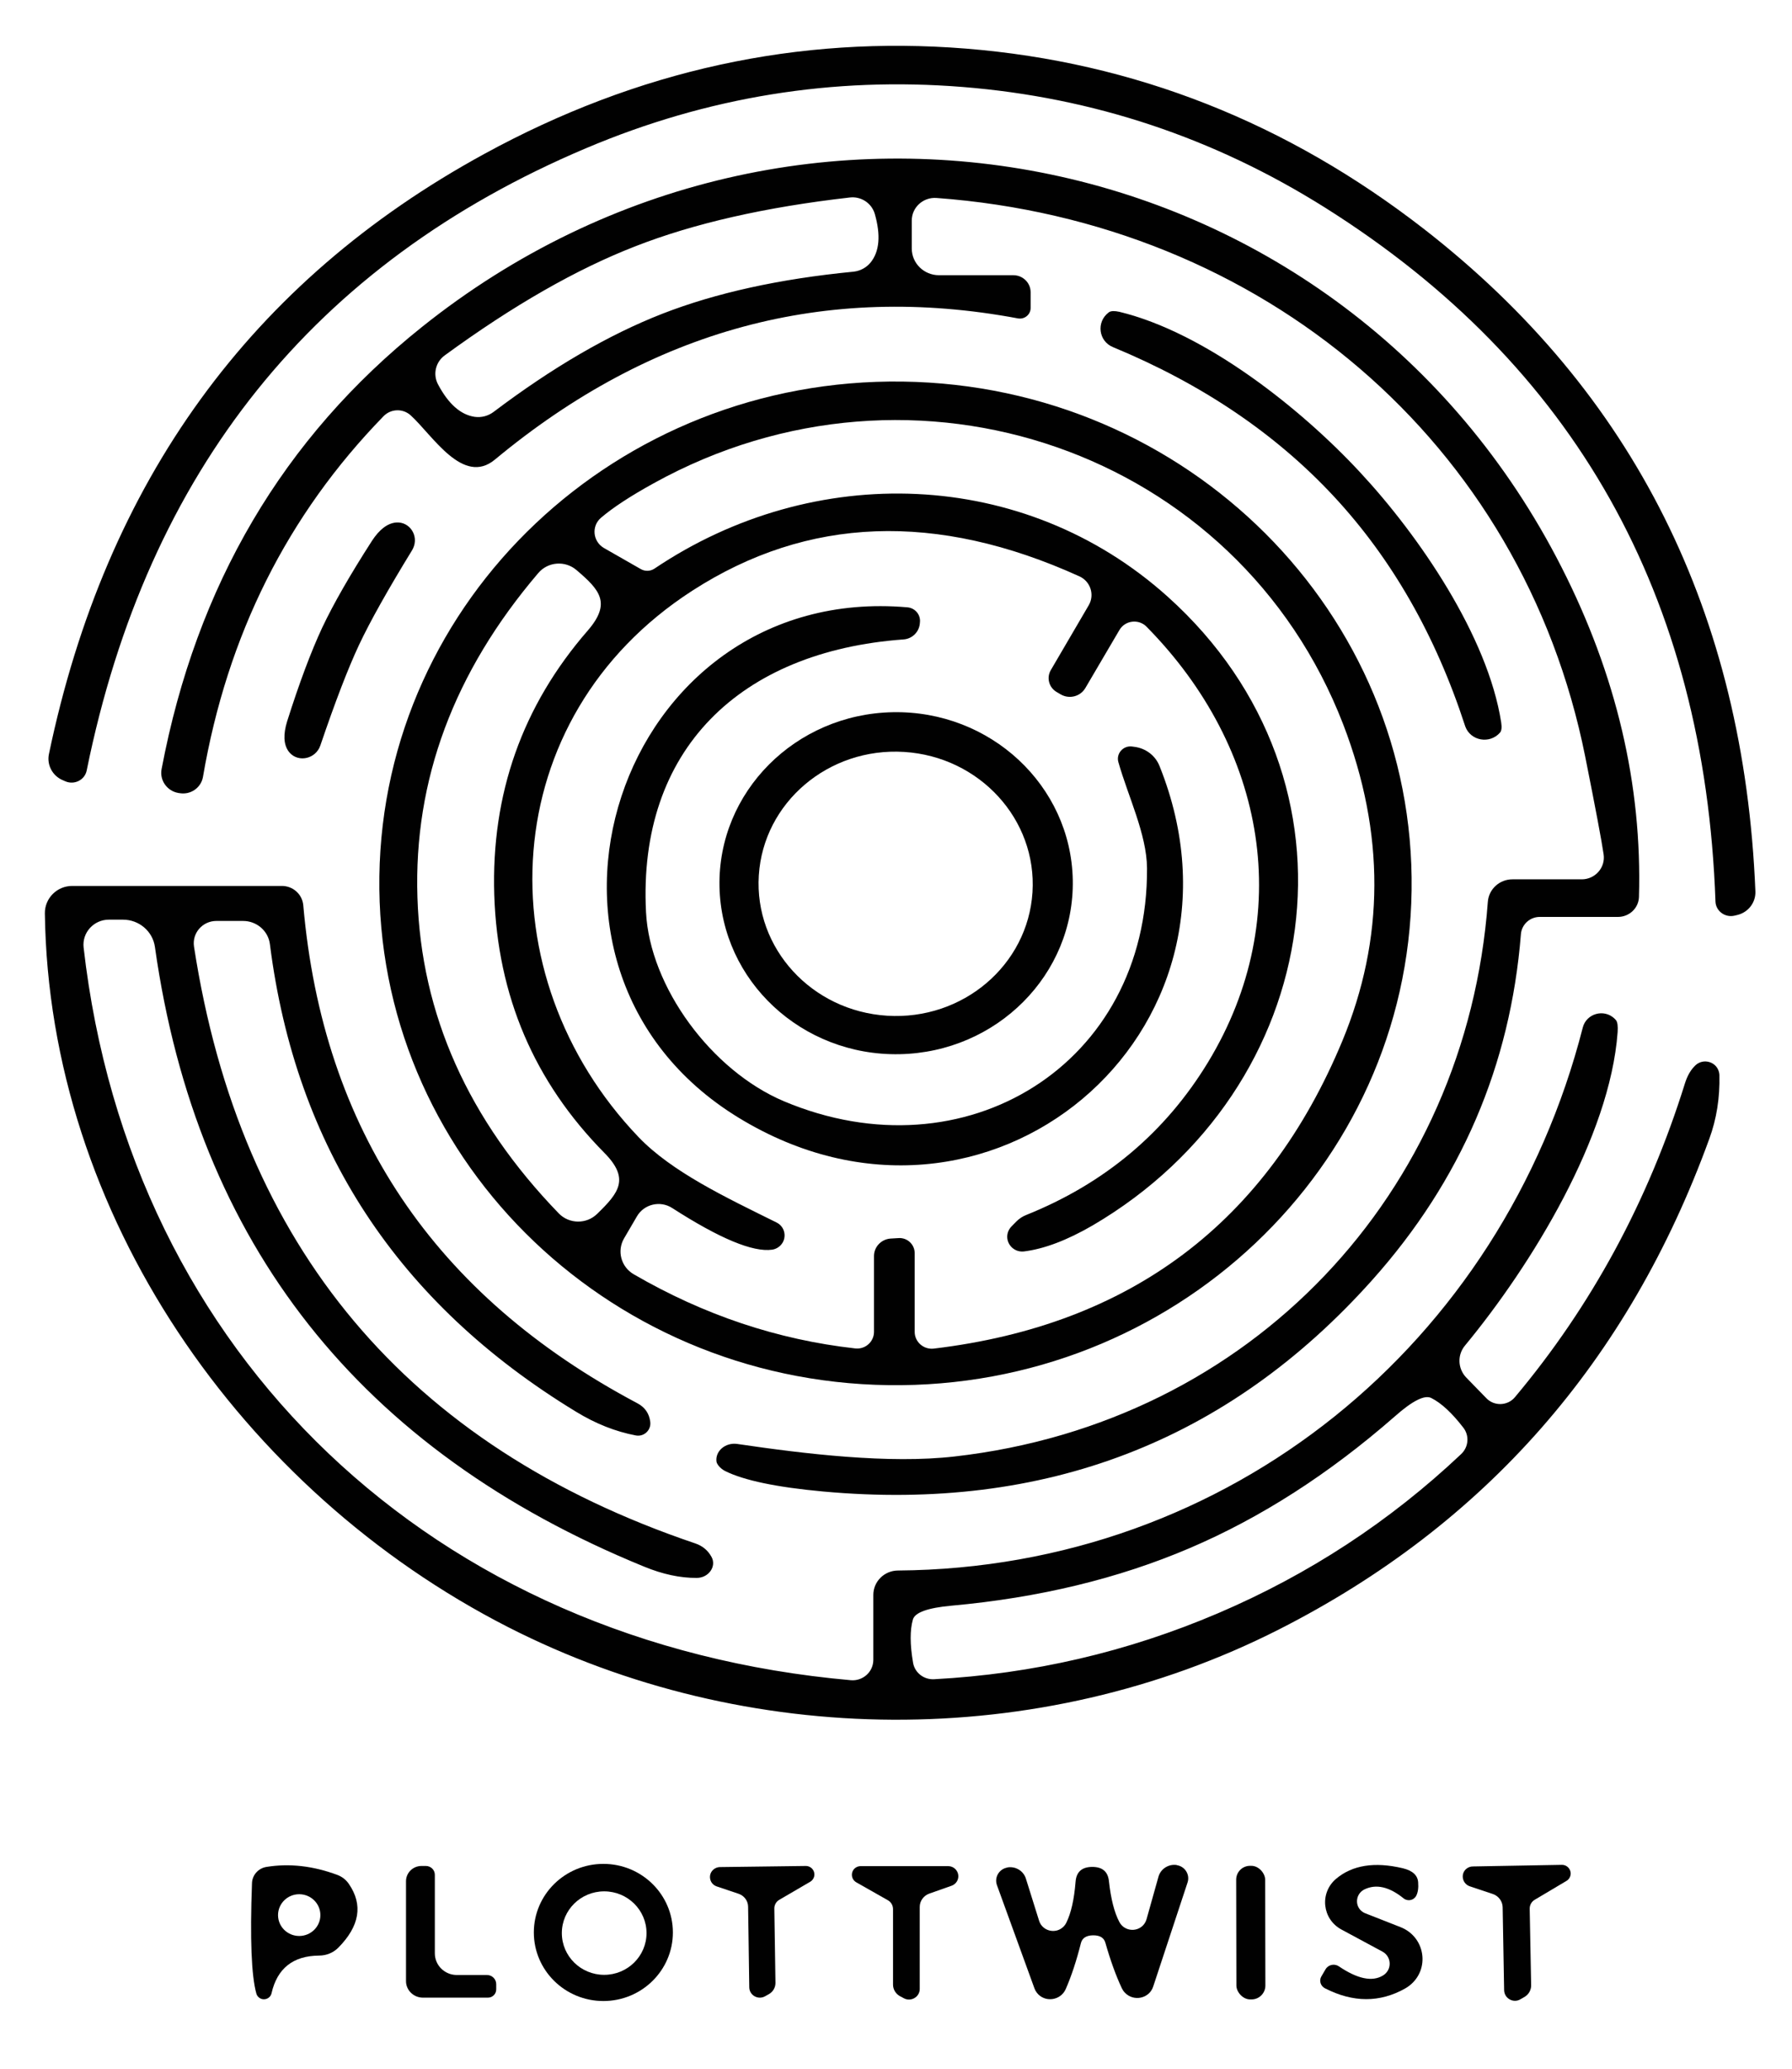
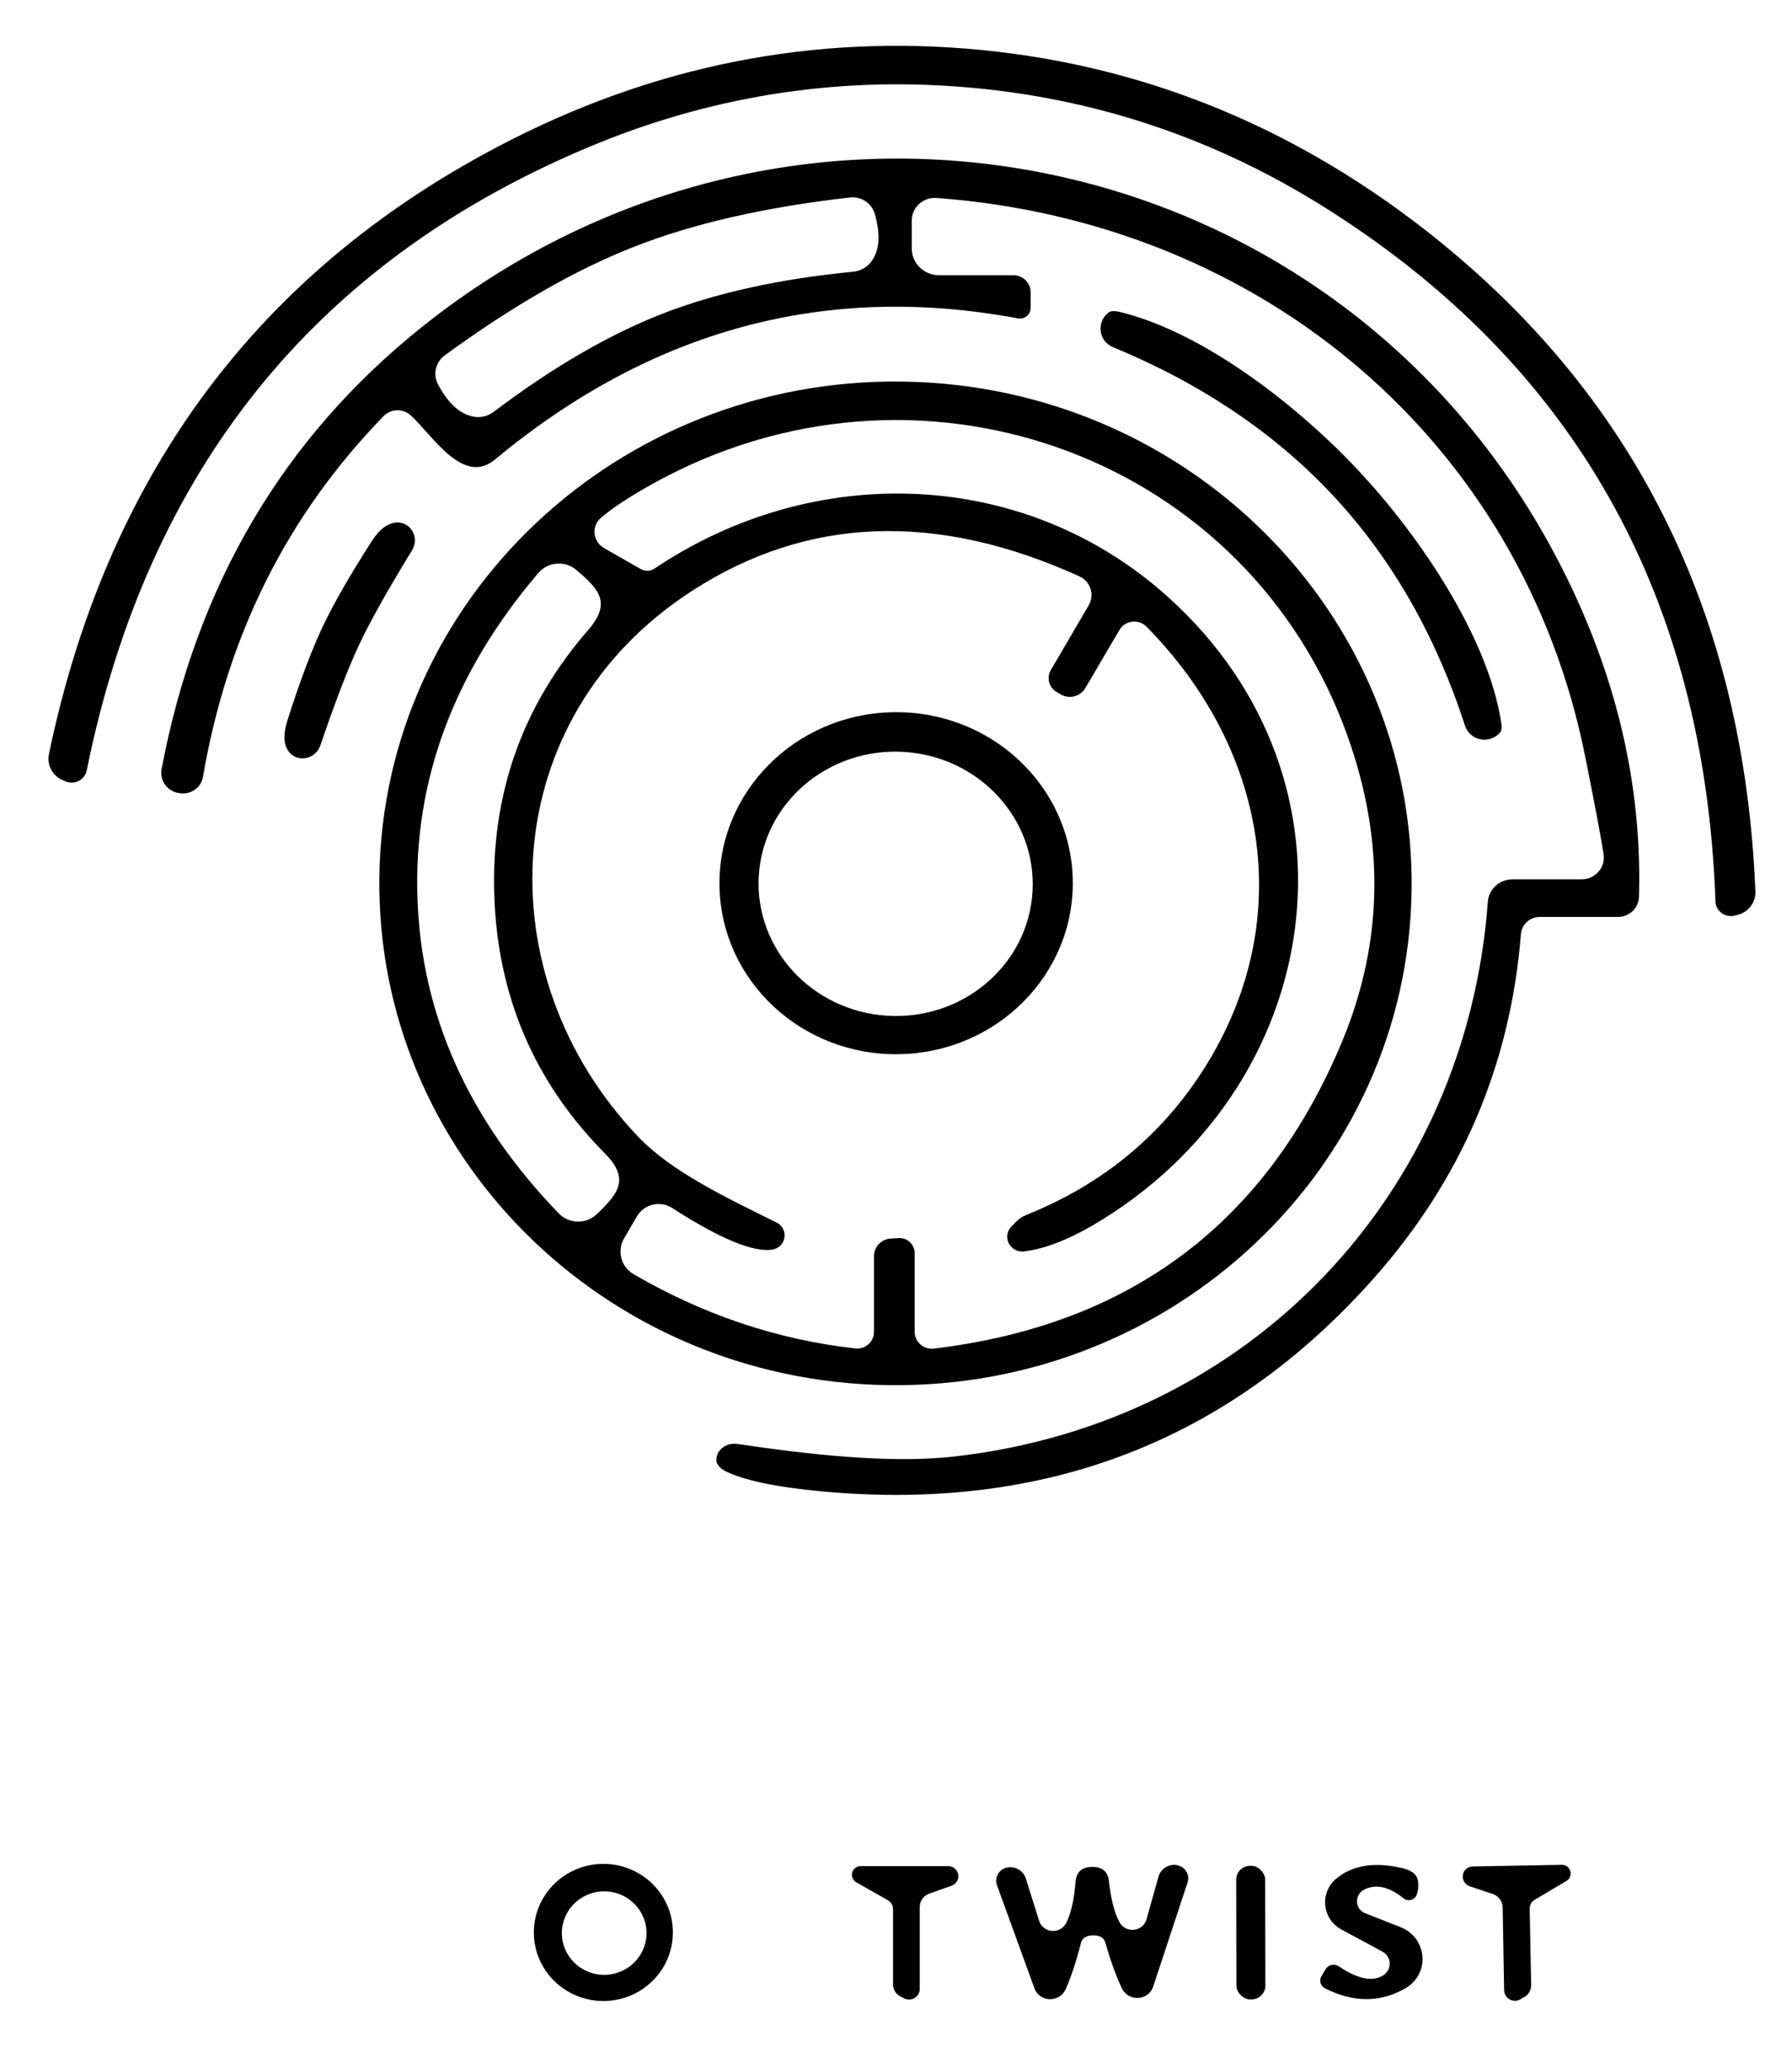
<svg xmlns="http://www.w3.org/2000/svg" version="1.1" viewBox="0 0 110 127">
  <path fill="#010101" d="M 59.305 2.984 C 69.62 3.818 78.996 7.515 87.432 14.073 C 100.285 24.079 107.058 37.624 107.753 54.708 C 107.781 55.39 107.315 55.998 106.642 56.157 L 106.472 56.198 C 105.889 56.334 105.322 55.915 105.302 55.33 C 104.643 36.576 96.654 22.381 81.335 12.742 C 74.512 8.451 67.106 5.983 59.116 5.34 C 51.127 4.696 43.413 5.947 35.977 9.095 C 19.273 16.158 9.055 28.889 5.322 47.288 C 5.208 47.863 4.578 48.189 4.023 47.958 L 3.864 47.889 C 3.224 47.624 2.864 46.951 3.003 46.282 C 6.496 29.54 15.407 17.258 29.741 9.44 C 39.136 4.307 48.991 2.157 59.305 2.984 Z" />
  <path fill="#010101" d="M 25.213 25.495 C 24.736 25.058 23.993 25.081 23.544 25.544 C 17.648 31.597 13.952 38.974 12.459 47.682 C 12.344 48.354 11.691 48.802 11.01 48.677 L 10.94 48.667 C 10.246 48.542 9.787 47.883 9.92 47.199 C 12.054 35.924 17.376 26.882 25.892 20.075 C 48.891 1.675 82.504 8.582 95.847 34.8 C 99.22 41.423 100.804 48.174 100.606 55.053 C 100.584 55.735 100.013 56.276 99.315 56.276 L 94.519 56.276 C 93.916 56.274 93.41 56.732 93.36 57.33 C 92.718 65.393 89.677 72.468 84.234 78.56 C 75.384 88.462 64.147 92.788 50.521 91.54 C 47.662 91.278 45.656 90.857 44.502 90.28 C 44.34 90.195 44.195 90.074 44.082 89.925 C 44.024 89.839 43.991 89.773 43.983 89.727 C 43.882 89.069 44.525 88.513 45.263 88.623 C 49.421 89.235 54.568 89.855 58.596 89.391 C 76.827 87.322 90.011 73.219 91.329 55.349 C 91.388 54.57 92.047 53.967 92.84 53.969 L 97.086 53.969 C 97.919 53.972 98.56 53.243 98.436 52.431 C 98.316 51.611 97.941 49.613 97.307 46.44 C 93.448 27.142 77.507 13.619 57.486 12.15 C 56.664 12.092 55.966 12.732 55.968 13.54 L 55.968 15.255 C 55.968 16.158 56.716 16.891 57.636 16.891 L 62.204 16.891 C 62.79 16.891 63.264 17.359 63.264 17.936 L 63.264 18.902 C 63.265 19.308 62.89 19.616 62.485 19.542 C 50.696 17.335 39.995 20.222 30.38 28.207 C 28.421 29.833 26.562 26.727 25.213 25.495 Z M 38.995 15.118 C 35.393 16.517 31.494 18.747 27.303 21.809 C 26.74 22.216 26.562 22.968 26.883 23.583 C 27.522 24.791 28.276 25.459 29.141 25.584 C 29.551 25.641 29.969 25.53 30.301 25.279 C 33.912 22.551 37.363 20.544 40.655 19.257 C 43.947 17.975 47.858 17.114 52.389 16.675 C 52.802 16.631 53.181 16.428 53.439 16.113 C 53.986 15.436 54.073 14.441 53.698 13.127 C 53.502 12.461 52.851 12.037 52.159 12.122 C 46.982 12.711 42.594 13.71 38.995 15.118 Z" />
  <path fill="#010101" d="M 83.483 28.984 C 87.101 32.867 91.329 39.048 92.149 44.34 C 92.196 44.643 92.173 44.849 92.079 44.961 C 91.448 45.686 90.262 45.474 89.941 44.579 C 89.937 44.568 89.935 44.558 89.931 44.547 C 88.119 38.981 85.429 34.283 81.865 30.453 C 78.293 26.615 73.779 23.567 68.321 21.306 C 67.432 20.944 67.281 19.763 68.05 19.18 C 68.061 19.173 68.071 19.165 68.081 19.158 C 68.201 19.08 68.411 19.071 68.711 19.138 C 73.989 20.41 79.876 25.092 83.483 28.984 Z" />
  <path fill="#010101" d="M 23.287 53.78 C 23.529 36.771 37.908 23.178 55.404 23.419 C 72.901 23.66 86.89 37.643 86.65 54.652 C 86.408 71.66 72.03 85.254 54.532 85.013 C 37.035 84.772 23.045 70.787 23.287 53.78 Z M 62.075 75.288 L 62.385 74.972 C 62.556 74.798 62.764 74.659 62.993 74.569 C 67.811 72.637 71.534 69.508 74.159 65.186 C 79.575 56.256 77.727 45.917 70.381 38.466 C 69.894 37.968 69.058 38.071 68.711 38.674 L 66.622 42.23 C 66.318 42.746 65.648 42.923 65.123 42.625 L 64.872 42.478 C 64.392 42.206 64.225 41.6 64.503 41.127 L 66.832 37.145 C 67.205 36.501 66.937 35.679 66.253 35.371 C 57.491 31.396 49.575 31.689 42.504 36.249 C 30.38 44.064 29.711 59.873 39.196 69.788 C 41.245 71.927 44.544 73.485 47.672 75.032 C 48.287 75.342 48.332 76.195 47.75 76.566 C 47.645 76.634 47.525 76.678 47.401 76.698 C 46.223 76.868 44.177 76.017 41.265 74.144 C 40.527 73.665 39.533 73.9 39.095 74.658 L 38.306 76.008 C 37.86 76.775 38.123 77.756 38.896 78.205 C 43.2 80.708 47.735 82.227 52.499 82.759 C 53.11 82.829 53.647 82.356 53.649 81.744 L 53.649 77.092 C 53.648 76.531 54.087 76.063 54.658 76.017 L 55.148 75.988 C 55.688 75.947 56.148 76.374 56.147 76.914 L 56.147 81.744 C 56.148 82.365 56.701 82.846 57.327 82.769 C 69.408 81.323 77.764 75.032 82.395 63.895 C 85 57.619 85.02 51.144 82.455 44.468 C 75.977 27.664 56.117 20.814 40.136 29.655 C 38.716 30.437 37.636 31.143 36.896 31.774 C 36.291 32.285 36.383 33.237 37.077 33.637 L 39.335 34.928 C 39.599 35.078 39.925 35.066 40.175 34.898 C 49.96 28.314 62.864 28.699 71.68 36.623 C 84.313 47.977 81.395 66.821 67.072 75.209 C 65.499 76.122 64.093 76.654 62.854 76.807 C 62.151 76.886 61.623 76.185 61.903 75.544 C 61.946 75.45 62.003 75.364 62.075 75.288 Z M 25.624 55.073 C 25.85 62.261 28.741 68.727 34.298 74.47 C 34.937 75.131 36.002 75.144 36.657 74.499 C 37.986 73.209 38.676 72.35 37.097 70.755 C 32.793 66.399 30.54 61.122 30.34 54.926 C 30.147 48.73 32.06 43.322 36.077 38.702 C 37.546 37.008 36.808 36.199 35.398 34.997 C 34.701 34.389 33.634 34.469 33.039 35.174 C 27.861 41.245 25.391 47.879 25.624 55.073 Z" />
  <path fill="#010101" d="M 22.044 39.57 C 21.372 41.002 20.579 43.061 19.666 45.749 C 19.39 46.567 18.345 46.817 17.784 46.202 C 17.757 46.17 17.73 46.138 17.706 46.104 C 17.406 45.677 17.381 45.065 17.626 44.27 C 18.373 41.911 19.091 39.997 19.776 38.526 C 20.469 37.059 21.488 35.283 22.833 33.193 C 23.288 32.496 23.777 32.122 24.303 32.069 C 25.142 31.995 25.728 32.88 25.354 33.66 C 25.337 33.699 25.316 33.737 25.293 33.775 C 23.807 36.199 22.723 38.131 22.044 39.57 Z" />
-   <path fill="#010101" d="M 55.697 37.274 C 56.181 37.314 56.532 37.744 56.467 38.219 L 56.457 38.319 C 56.388 38.824 55.97 39.211 55.458 39.245 C 45.433 39.974 39.146 46.006 39.655 55.98 C 39.884 60.554 43.663 65.708 48.122 67.59 C 59.246 72.272 70.481 65.315 70.409 53.28 C 70.39 51.2 69.241 48.864 68.65 46.774 C 68.501 46.247 68.951 45.741 69.5 45.818 L 69.65 45.839 C 70.342 45.93 70.928 46.382 71.179 47.021 C 77.747 63.412 60.574 77.92 45.333 68.596 C 30.17 59.322 37.876 35.726 55.697 37.274 Z" />
  <path fill="#010101" d="M 65.851 54.001 C 65.964 59.797 61.2 64.587 55.212 64.701 C 49.225 64.814 44.278 60.207 44.165 54.411 C 44.052 48.615 48.816 43.825 54.804 43.711 C 60.792 43.599 65.737 48.205 65.851 54.001 Z M 46.579 53.724 C 46.293 58.195 49.822 62.053 54.461 62.34 C 59.099 62.627 63.091 59.238 63.378 54.766 C 63.662 50.296 60.133 46.438 55.494 46.149 C 50.856 45.862 46.864 49.253 46.579 53.724 Z" />
-   <path fill="#010101" d="M 13.278 56.523 C 12.428 56.525 11.782 57.271 11.909 58.099 C 14.747 76.536 25.003 88.744 42.674 94.725 C 43.121 94.875 43.453 95.15 43.674 95.552 C 44 96.134 43.499 96.846 42.764 96.844 C 41.751 96.85 40.679 96.62 39.545 96.154 C 22.101 89.03 12.089 76.356 9.511 58.129 C 9.381 57.164 8.542 56.444 7.551 56.444 L 6.681 56.444 C 5.755 56.444 5.032 57.24 5.132 58.148 C 7.991 83.242 26.642 100.864 52.229 103.122 C 52.969 103.184 53.605 102.611 53.608 101.879 L 53.608 97.888 C 53.608 97.063 54.284 96.395 55.118 96.39 C 75.508 96.231 92.199 82.434 97.157 63.066 C 97.374 62.205 98.456 61.897 99.103 62.514 C 99.137 62.545 99.167 62.578 99.196 62.613 C 99.289 62.731 99.322 62.978 99.296 63.353 C 98.827 69.769 94.029 77.623 89.92 82.591 C 89.447 83.167 89.483 84 90.001 84.543 L 91.239 85.815 C 91.722 86.316 92.542 86.288 92.988 85.756 C 97.687 80.157 101.169 73.731 103.433 66.477 C 103.581 66.01 103.794 65.646 104.074 65.382 C 104.558 64.928 105.361 65.161 105.518 65.801 C 105.533 65.86 105.543 65.922 105.544 65.983 C 105.577 67.377 105.37 68.681 104.923 69.897 C 99.964 83.544 91.161 93.58 78.506 100.007 C 63.744 107.497 45.842 107.34 31.18 99.859 C 14.809 91.492 3.003 74.519 2.754 56.059 C 2.743 55.131 3.498 54.373 4.433 54.374 L 17.307 54.374 C 17.988 54.376 18.554 54.888 18.616 55.556 C 19.815 69.321 26.649 79.509 39.116 86.12 C 39.591 86.369 39.855 86.754 39.916 87.274 C 39.976 87.774 39.533 88.191 39.036 88.101 C 37.782 87.864 36.557 87.378 35.358 86.643 C 24.41 79.985 18.147 70.422 16.568 57.95 C 16.467 57.135 15.758 56.521 14.919 56.523 L 13.278 56.523 Z M 73.019 95.019 C 68.648 96.886 63.777 98.062 58.407 98.548 C 56.954 98.68 56.164 98.962 56.037 99.397 C 55.852 100.046 55.855 100.93 56.047 102.047 C 56.148 102.658 56.705 103.096 57.336 103.062 C 63.388 102.74 69.198 101.389 74.768 99.012 C 80.34 96.632 85.313 93.377 89.691 89.244 C 90.15 88.812 90.207 88.109 89.821 87.618 C 89.127 86.717 88.474 86.113 87.862 85.805 C 87.455 85.594 86.708 85.968 85.623 86.928 C 81.591 90.456 77.39 93.154 73.019 95.019 Z" />
-   <path fill="#010101" d="M 15.737 122.359 C 15.431 121.261 15.341 119.002 15.468 115.578 C 15.484 115.079 15.858 114.662 16.358 114.581 C 17.77 114.353 19.224 114.518 20.715 115.075 C 21.003 115.184 21.245 115.376 21.415 115.626 C 22.295 116.908 22.078 118.213 20.765 119.54 C 20.459 119.849 20.034 120.023 19.586 120.023 C 17.987 120.037 17.015 120.808 16.667 122.339 C 16.583 122.694 16.142 122.826 15.873 122.577 C 15.808 122.518 15.762 122.443 15.737 122.359 Z M 19.666 117.539 C 19.666 116.831 19.084 116.257 18.366 116.257 C 17.65 116.257 17.067 116.831 17.067 117.539 C 17.067 118.247 17.65 118.82 18.366 118.82 C 19.084 118.82 19.666 118.247 19.666 117.539 Z" />
-   <path fill="#010101" d="M 29.951 122.605 L 25.963 122.605 C 25.388 122.605 24.922 122.15 24.922 121.59 L 24.922 115.459 C 24.922 114.942 25.347 114.523 25.872 114.523 L 26.142 114.523 C 26.446 114.523 26.692 114.766 26.692 115.064 L 26.692 119.884 C 26.692 120.62 27.296 121.215 28.042 121.215 L 29.89 121.215 C 30.205 121.215 30.46 121.466 30.46 121.777 L 30.46 122.102 C 30.46 122.38 30.232 122.605 29.951 122.605 Z" />
  <path fill="#010101" d="M 41.304 118.604 C 41.304 120.927 39.394 122.812 37.037 122.812 C 34.68 122.812 32.769 120.927 32.769 118.604 C 32.769 116.279 34.68 114.395 37.037 114.395 C 39.394 114.395 41.304 116.279 41.304 118.604 Z M 39.686 118.643 C 39.686 117.227 38.522 116.081 37.087 116.081 C 35.652 116.081 34.488 117.227 34.488 118.643 C 34.488 120.058 35.652 121.205 37.087 121.205 C 38.522 121.205 39.686 120.058 39.686 118.643 Z" />
-   <path fill="#010101" d="M 49.74 115.489 L 47.831 116.603 C 47.642 116.714 47.526 116.921 47.532 117.145 L 47.601 121.689 C 47.607 121.974 47.455 122.242 47.202 122.387 L 46.971 122.516 C 46.544 122.765 46.001 122.466 45.993 121.974 L 45.922 117.026 C 45.919 116.666 45.683 116.345 45.333 116.228 L 43.983 115.774 C 43.536 115.61 43.439 115.029 43.807 114.731 C 43.911 114.647 44.039 114.598 44.173 114.591 L 49.461 114.523 C 49.869 114.523 50.123 114.958 49.919 115.306 C 49.876 115.381 49.814 115.443 49.74 115.489 Z" />
  <path fill="#010101" d="M 52.549 115.519 C 52.196 115.304 52.21 114.791 52.574 114.597 C 52.65 114.557 52.734 114.535 52.819 114.533 L 58.206 114.533 C 58.691 114.54 58.985 115.062 58.736 115.474 C 58.662 115.595 58.55 115.687 58.416 115.735 L 57.047 116.218 C 56.694 116.343 56.457 116.67 56.457 117.037 L 56.457 122.072 C 56.456 122.573 55.906 122.884 55.468 122.634 L 55.228 122.506 C 54.974 122.36 54.818 122.093 54.818 121.807 L 54.818 117.174 C 54.819 116.949 54.701 116.742 54.509 116.631 L 52.549 115.519 Z" />
  <path fill="#010101" d="M 67.092 118.78 C 66.68 118.787 66.432 118.945 66.352 119.254 C 66.079 120.338 65.769 121.278 65.422 122.072 C 65.108 122.798 64.12 122.924 63.644 122.3 C 63.579 122.216 63.529 122.123 63.494 122.023 L 61.195 115.696 C 61.027 115.224 61.326 114.714 61.825 114.622 L 61.845 114.612 C 62.343 114.531 62.826 114.825 62.974 115.301 L 63.783 117.884 C 63.986 118.537 64.83 118.729 65.301 118.229 C 65.363 118.165 65.414 118.092 65.452 118.012 C 65.746 117.42 65.936 116.58 66.023 115.489 C 66.07 114.892 66.405 114.588 67.032 114.581 C 67.664 114.576 68.012 114.868 68.071 115.459 C 68.191 116.55 68.404 117.385 68.711 117.962 C 69.028 118.57 69.893 118.611 70.268 118.038 C 70.318 117.96 70.356 117.876 70.381 117.785 L 71.111 115.183 C 71.245 114.704 71.72 114.397 72.219 114.463 L 72.24 114.474 C 72.74 114.552 73.052 115.052 72.9 115.528 L 70.791 121.915 C 70.555 122.663 69.585 122.871 69.042 122.292 C 68.967 122.213 68.908 122.122 68.86 122.023 C 68.494 121.242 68.159 120.312 67.852 119.234 C 67.764 118.925 67.512 118.774 67.092 118.78 Z" />
  <rect fill="#010101" x="-0.889" y="-4.099" transform="matrix(1, -0.002, 0.002, 1, 76.777, 118.613)" width="1.779" height="8.2" rx="0.85" />
  <path fill="#010101" d="M 81.335 122.033 C 81.056 121.892 80.957 121.553 81.115 121.294 L 81.364 120.87 C 81.529 120.582 81.908 120.496 82.185 120.683 C 83.331 121.459 84.234 121.646 84.893 121.245 C 85.457 120.904 85.436 120.089 84.856 119.777 C 84.855 119.777 84.855 119.777 84.854 119.776 L 82.345 118.425 C 81.158 117.788 80.989 116.178 82.014 115.311 C 83.013 114.47 84.375 114.254 86.102 114.661 C 86.708 114.806 87.024 115.095 87.052 115.528 C 87.079 115.877 87.038 116.153 86.931 116.356 C 86.783 116.636 86.412 116.711 86.162 116.514 C 85.277 115.798 84.473 115.614 83.754 115.962 C 83.191 116.241 83.138 117.014 83.658 117.351 C 83.707 117.384 83.759 117.41 83.814 117.43 L 85.972 118.278 C 87.495 118.876 87.797 120.869 86.517 121.867 C 86.434 121.933 86.345 121.99 86.252 122.043 C 84.7 122.918 83.061 122.915 81.335 122.033 Z" />
  <path fill="#010101" d="M 96.157 115.439 L 94.198 116.603 C 94.005 116.72 93.891 116.935 93.899 117.165 L 93.988 121.846 C 93.992 122.133 93.84 122.404 93.589 122.556 L 93.348 122.694 C 92.922 122.967 92.356 122.674 92.33 122.167 C 92.329 122.157 92.329 122.149 92.329 122.141 L 92.239 117.056 C 92.231 116.684 91.982 116.355 91.619 116.238 L 90.23 115.774 C 89.765 115.622 89.636 115.029 89.996 114.709 C 90.113 114.607 90.264 114.55 90.421 114.552 L 95.867 114.454 C 96.283 114.449 96.548 114.889 96.345 115.247 C 96.301 115.326 96.236 115.392 96.157 115.439 Z" />
</svg>